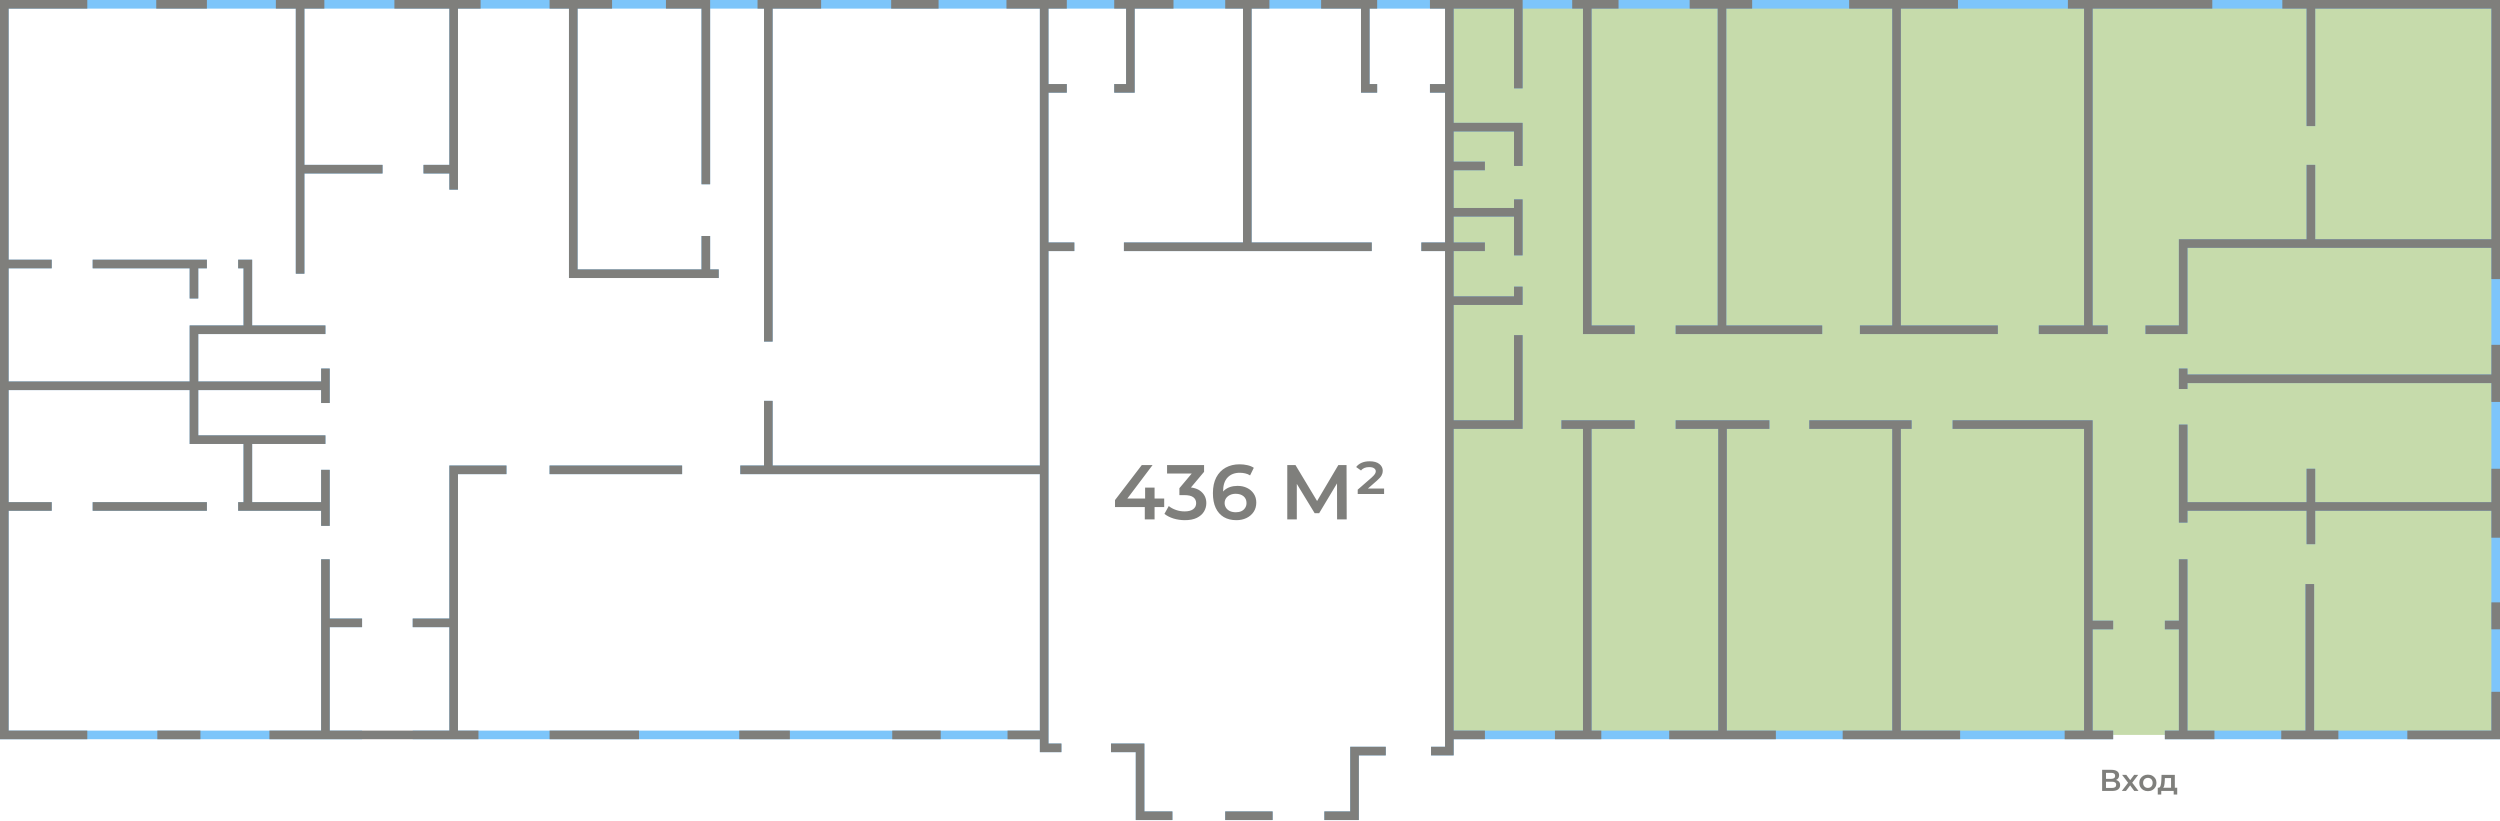
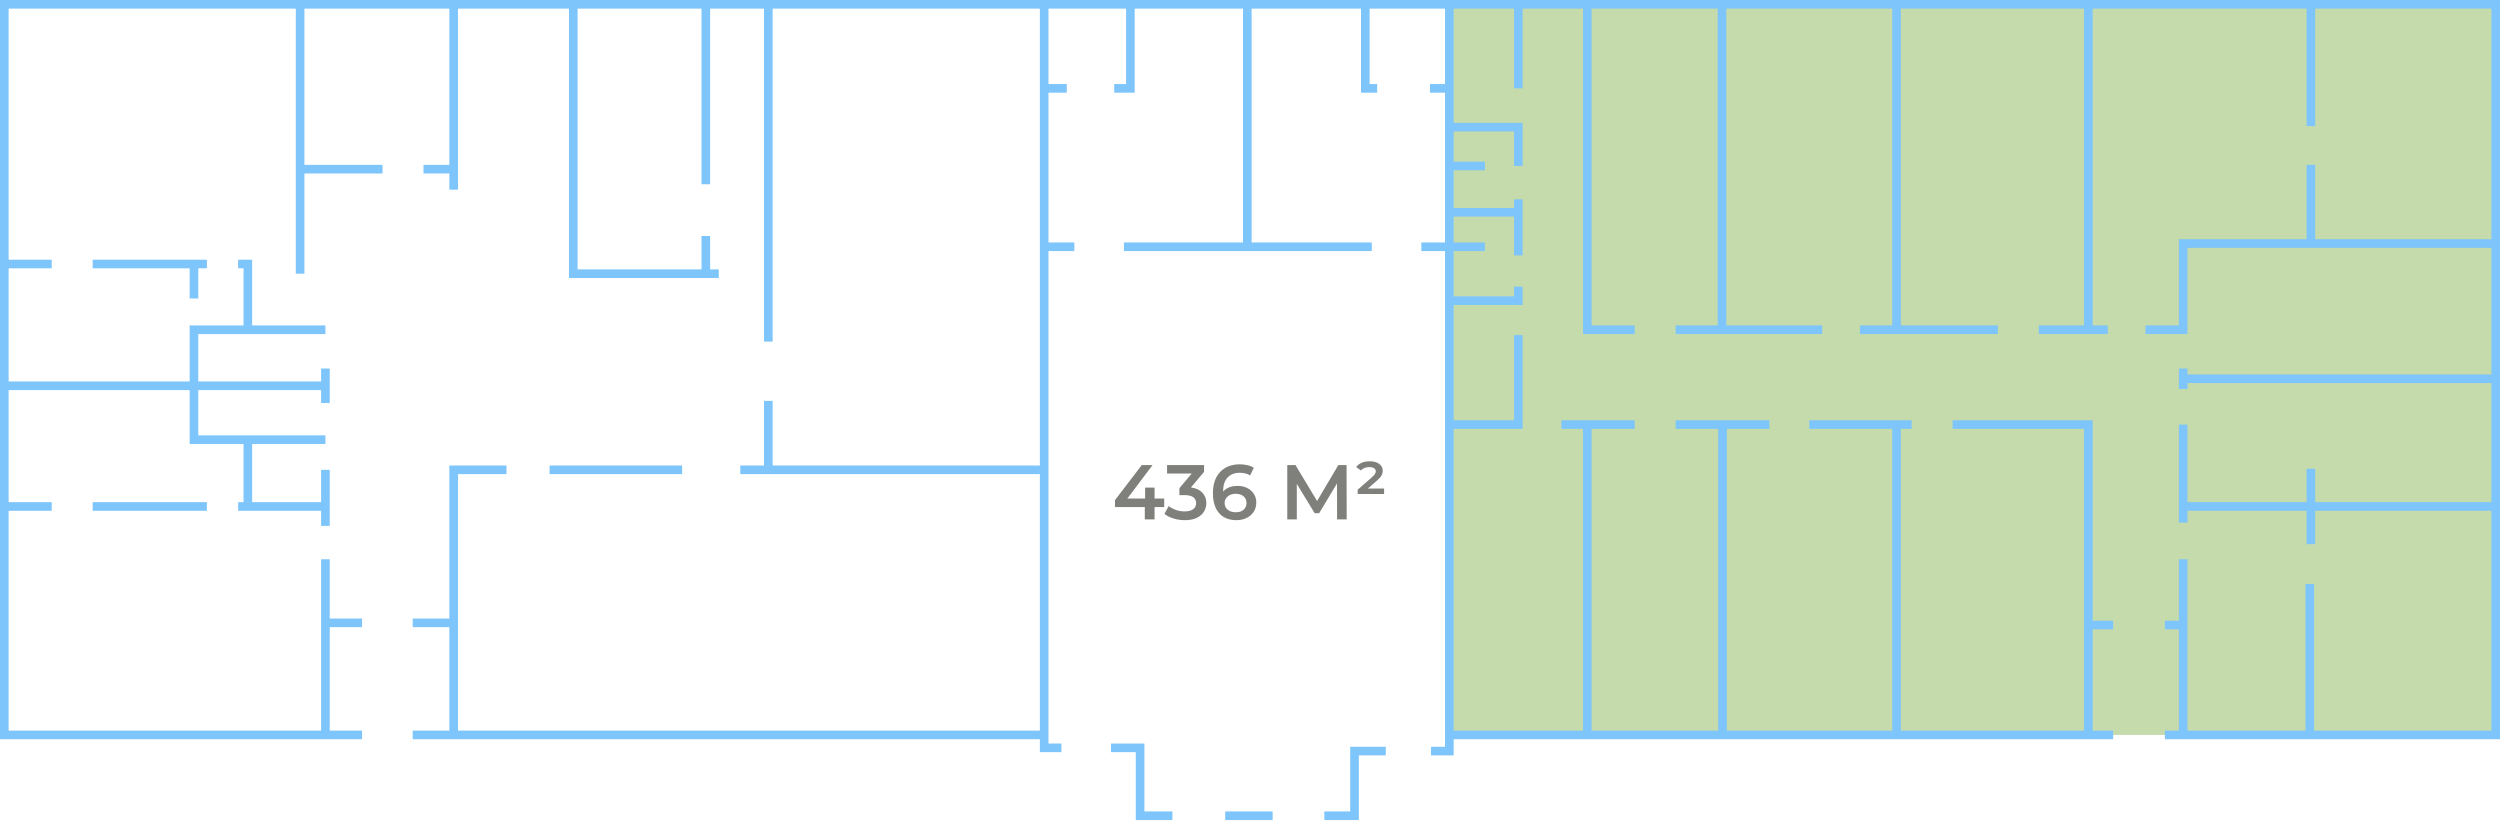
<svg xmlns="http://www.w3.org/2000/svg" width="1160" height="381" viewBox="0 0 1160 381" fill="none">
  <g clip-path="url(#clip0_7_69)">
    <path d="M712.5 2H674V122.5V179V235V341H745H765H797H823H840H863.5H882.5H894H927H968.5H1015H1038.5H1086H1108.5H1139.5H1156.5V218V114.5V41V2H1107.5H1085.5H1053H1028.5H1023.5H999.5H981H956H950H927H895H882.5H855H822.5H811.25H800H768H744.5H712.5Z" fill="#C6DBAB" />
    <path d="M73 341H93M125 341H151M222 341H210.5V289M255 341H296.5M343 341H366.5M414 341H436.5M484.5 341V347H492.5M484.5 341V218M484.5 341H191.5M484.5 2H467M484.5 2H495M484.5 2V41M435.5 2H413.5M381 2H356.5M351.5 2H356.5M309 2H327.5V85.5M284 2H266M255 2H266M223 2H210.5M183 2H210.5M150.5 2H139.25M128 2H139.25M96 2H72.5M139.25 2V78.5M139.25 127V78.5M139.25 78.5H177.5M196.5 78.5H210.5M210.5 78.5V2M210.5 78.5V88M266 2V127H327.5M333.5 127H327.5M327.5 127V109.5M356.5 2V158.5M356.5 186V218H343.5H484.5M484.5 218V114.5M316.5 218H255M235 218H210.5V289M210.5 289H191.5M168 289H151M151 289V341M151 289V259.5M151 341H168H40.5H2V235M151 187V179M151 171V179M151 179H2M2 179V122.5M2 179V235M24 122.5H2M2 122.5V2H1059H1072.25M43 122.5H90M96 122.5H90M90 122.5V138.5M151 204H115M151 153H115M115 153H90V204H115M115 153V122.5H110.5M115 204V235M115 235H110.5M115 235H151V244V218M96 235H43M24 235H2M517 2H524.5M544.5 2H524.5M568.5 2H578.75M589 2H578.75M613 2H633.5M639 2H633.5M663.5 2H672.5M704.5 41V2H672.5M633.5 2V41H639M663.5 41H672.5M672.5 41V2M672.5 41V59M672.5 114.5H659.5M672.5 114.5H689M672.5 114.5V98.5M672.5 114.5V139.5M636.5 114.5H578.75M521.5 114.5H578.75M498.5 114.5H484.5M484.5 114.5V41M495 41H484.5M517 41H524.5V2M578.75 2V114.5M689 77H672.5M672.5 77V59M672.5 77V98.5M672.5 59H704.5V77M704.5 92.5V98.5M704.5 118.5V98.5M704.5 98.5H672.5M729.5 2H736.5M751 2H736.5M736.5 2V153H758.5M777.5 153H799M845.5 153H799M799 153V2H784H813M858 2H880M908.5 2H880M880 2V153M880 153H863M880 153H927M946 153H969M978 153H969M969 153V2M969 2H959.5M969 2H1026.5M1072.25 2H1085.5H1158V113M1072.25 2V58.5M1072.25 76.5V113M1072.25 113H1013V153H995.5M1072.25 113H1158M1158 113V321V341H1004.5M1158 160V175.75M1158 186.5V175.75M1158 217.5V235M1158 249.5V235M1158 279.5V292M1085 341H1071.75M1058.5 341H1071.75M1071.75 341V271M1072.25 252.5V235M1072.25 217.5V235M1072.25 235H1158M1072.25 235H1013V242.5V197M1013 171V175.75M1013 180.5V175.75M1013 175.75H1158M1027.5 341H1013V259.5M1012 290H1004.5M980.5 290H969M969 290V197H906M969 290V341H958M909.5 341H880M855 341H880M887 197H880M839.5 197H880M880 197V341M821 197H799.25M777.5 197H799.25M799.25 197V341H824H774.5M743 341H736.5M721.5 341H736.5M758.5 197H736.5M724.5 197H736.5M736.5 197V341M672.5 341H689H980.5M672.5 341V348.5H664M672.5 341V197M643 348.5H628.5V378.5H614.5M590.5 378.5H568.5M544 378.5H529V347H515.5M704.5 133V139.5H672.5M672.5 139.5V197M704.5 155.5V197H672.5" stroke="#7DC5FA" stroke-width="4" />
-     <path d="M40.5 2H2V122.5M40.5 341H2V235M73 341H93M125 341H151M222 341H210.5M255 341H296.5M343 341H366.5M414 341H436.5M467.5 341H484.5M484.5 341V347H492.5M484.5 341V218M484.5 2H467M484.5 2H495M484.5 2V41M435.5 2H413.5M381 2H356.5M351.5 2H356.5M309 2H327.5V85.5M284 2H266M255 2H266M223 2H210.5M183 2H210.5M150.5 2H139.25M128 2H139.25M96 2H72.5M139.25 2V78.5M139.25 127V78.5M139.25 78.5H177.5M196.5 78.5H210.5M210.5 78.5V2M210.5 78.5V88M266 2V127H327.5M333.5 127H327.5M327.5 127V109.5M356.5 2V158.5M356.5 186V218H343.5H484.5M484.5 218V114.5M316.5 218H255M235 218H210.5V289M210.5 341H191.5H151M210.5 341V289M210.5 289H191.5M168 289H151M151 289V341M151 289V259.5M151 187V179M151 171V179M151 179H2M2 179V122.5M2 179V235M24 122.5H2M43 122.5H90M96 122.5H90M90 122.5V138.5M151 204H115M151 153H115M115 153H90V204H115M115 153V122.5H110.5M115 204V235M115 235H110.5M115 235H151V244V218M96 235H43M24 235H2M517 2H524.5M544.5 2H524.5M568.5 2H578.75M589 2H578.75M613 2H633.5M639 2H633.5M663.5 2H672.5M704.5 41V2H672.5M633.5 2V41H639M663.5 41H672.5M672.5 41V2M672.5 41V59M672.5 114.5H659.5M672.5 114.5H689M672.5 114.5V98.5M672.5 114.5V139.5M636.5 114.5H578.75M521.5 114.5H578.75M498.5 114.5H484.5M484.5 114.5V41M495 41H484.5M517 41H524.5V2M578.75 2V114.5M689 77H672.5M672.5 77V59M672.5 77V98.5M672.5 59H704.5V77M704.5 92.5V98.5M704.5 118.5V98.5M704.5 98.5H672.5M729.5 2H736.5M751 2H736.5M736.5 2V153H758.5M777.5 153H799M845.5 153H799M799 153V2H784H813M858 2H880M908.5 2H880M880 2V153M880 153H863M880 153H927M946 153H969M978 153H969M969 153V2M969 2H959.5M969 2H1026.5M1059 2H1072.25M1072.25 2H1085.5H1158V113M1072.25 2V58.5M1072.25 76.5V113M1072.25 113H1013V153H995.5M1072.25 113H1158M1158 113V129.5M1158 160V175.75M1158 186.5V175.75M1158 217.5V235M1158 249.5V235M1158 279.5V292M1158 321V341H1117M1085 341H1071.75M1058.5 341H1071.75M1071.75 341V271M1072.25 252.5V235M1072.25 217.5V235M1072.25 235H1158M1072.25 235H1013V242.5V197M1013 171V175.75M1013 180.5V175.75M1013 175.75H1158M1027.5 341H1013M1004.5 341H1013M1013 259.5V341M1012 290H1004.5M980.5 290H969M969 290V197H906M969 290V341M969 341H980.5M969 341H958M909.5 341H880M855 341H880M887 197H880M839.5 197H880M880 197V341M821 197H799.25M777.5 197H799.25M799.25 197V341H824H774.5M743 341H736.5M721.5 341H736.5M758.5 197H736.5M724.5 197H736.5M736.5 197V341M689 341H672.5M672.5 341V348.5H664M672.5 341V197M643 348.5H628.5V378.5H614.5M590.5 378.5H568.5M544 378.5H529V347H515.5M704.5 133V139.5H672.5M672.5 139.5V197M704.5 155.5V197H672.5" stroke="#7F7F7C" stroke-width="4" />
-     <path d="M975.386 367V357.2H979.768C980.869 357.2 981.728 357.419 982.344 357.858C982.96 358.287 983.268 358.908 983.268 359.72C983.268 360.523 982.974 361.143 982.386 361.582C981.798 362.011 981.023 362.226 980.062 362.226L980.314 361.722C981.406 361.722 982.251 361.941 982.848 362.38C983.445 362.819 983.744 363.453 983.744 364.284C983.744 365.133 983.431 365.801 982.806 366.286C982.181 366.762 981.257 367 980.034 367H975.386ZM977.178 365.6H979.978C980.613 365.6 981.093 365.483 981.42 365.25C981.747 365.007 981.91 364.639 981.91 364.144C981.91 363.649 981.747 363.29 981.42 363.066C981.093 362.833 980.613 362.716 979.978 362.716H977.178V365.6ZM977.178 361.386H979.614C980.202 361.386 980.65 361.269 980.958 361.036C981.266 360.793 981.42 360.448 981.42 360C981.42 359.533 981.266 359.183 980.958 358.95C980.65 358.717 980.202 358.6 979.614 358.6H977.178V361.386ZM984.515 367L987.805 362.716L987.777 363.654L984.641 359.524H986.587L988.785 362.464H988.043L990.255 359.524H992.145L988.981 363.654L988.995 362.716L992.271 367H990.297L987.987 363.878L988.715 363.976L986.447 367H984.515ZM996.61 367.098C995.844 367.098 995.163 366.935 994.566 366.608C993.968 366.272 993.497 365.815 993.152 365.236C992.806 364.657 992.634 363.999 992.634 363.262C992.634 362.515 992.806 361.857 993.152 361.288C993.497 360.709 993.968 360.257 994.566 359.93C995.163 359.603 995.844 359.44 996.61 359.44C997.384 359.44 998.07 359.603 998.668 359.93C999.274 360.257 999.746 360.705 1000.08 361.274C1000.43 361.843 1000.6 362.506 1000.6 363.262C1000.6 363.999 1000.43 364.657 1000.08 365.236C999.746 365.815 999.274 366.272 998.668 366.608C998.07 366.935 997.384 367.098 996.61 367.098ZM996.61 365.6C997.039 365.6 997.422 365.507 997.758 365.32C998.094 365.133 998.355 364.863 998.542 364.508C998.738 364.153 998.836 363.738 998.836 363.262C998.836 362.777 998.738 362.361 998.542 362.016C998.355 361.661 998.094 361.391 997.758 361.204C997.422 361.017 997.044 360.924 996.624 360.924C996.194 360.924 995.812 361.017 995.476 361.204C995.149 361.391 994.888 361.661 994.692 362.016C994.496 362.361 994.398 362.777 994.398 363.262C994.398 363.738 994.496 364.153 994.692 364.508C994.888 364.863 995.149 365.133 995.476 365.32C995.812 365.507 996.19 365.6 996.61 365.6ZM1007.37 366.188V361.008H1004.5L1004.46 362.212C1004.44 362.641 1004.41 363.057 1004.37 363.458C1004.34 363.85 1004.28 364.214 1004.19 364.55C1004.11 364.877 1003.99 365.147 1003.83 365.362C1003.67 365.577 1003.46 365.717 1003.2 365.782L1001.46 365.516C1001.74 365.516 1001.97 365.427 1002.13 365.25C1002.31 365.063 1002.45 364.811 1002.54 364.494C1002.64 364.167 1002.72 363.799 1002.76 363.388C1002.81 362.968 1002.84 362.534 1002.86 362.086L1002.96 359.524H1009.12V366.188H1007.37ZM1001.2 368.666V365.516H1010.23V368.666H1008.59V367H1002.82V368.666H1001.2Z" fill="#7F7F7C" />
    <path d="M517.363 235.276V232.036L529.783 215.8H534.787L522.547 232.036L520.207 231.316H540.187V235.276H517.363ZM531.187 241V235.276L531.331 231.316V226.24H535.723V241H531.187ZM549.76 241.36C547.984 241.36 546.244 241.108 544.54 240.604C542.86 240.076 541.444 239.356 540.292 238.444L542.308 234.808C543.22 235.552 544.324 236.152 545.62 236.608C546.916 237.064 548.272 237.292 549.688 237.292C551.368 237.292 552.676 236.956 553.612 236.284C554.548 235.588 555.016 234.652 555.016 233.476C555.016 232.324 554.584 231.412 553.72 230.74C552.856 230.068 551.464 229.732 549.544 229.732H547.24V226.528L554.44 217.96L555.052 219.724H541.516V215.8H558.688V218.932L551.488 227.5L549.04 226.06H550.444C553.54 226.06 555.856 226.756 557.392 228.148C558.952 229.516 559.732 231.28 559.732 233.44C559.732 234.856 559.372 236.164 558.652 237.364C557.932 238.564 556.828 239.536 555.34 240.28C553.876 241 552.016 241.36 549.76 241.36ZM573.701 241.36C571.421 241.36 569.465 240.88 567.833 239.92C566.201 238.936 564.953 237.52 564.089 235.672C563.225 233.824 562.793 231.544 562.793 228.832C562.793 225.952 563.309 223.516 564.341 221.524C565.397 219.532 566.849 218.02 568.697 216.988C570.569 215.956 572.717 215.44 575.141 215.44C576.413 215.44 577.625 215.572 578.777 215.836C579.953 216.1 580.949 216.508 581.765 217.06L580.037 220.588C579.341 220.132 578.585 219.82 577.769 219.652C576.977 219.46 576.137 219.364 575.249 219.364C572.873 219.364 570.989 220.096 569.597 221.56C568.205 223.024 567.509 225.184 567.509 228.04C567.509 228.496 567.521 229.036 567.545 229.66C567.569 230.26 567.653 230.872 567.797 231.496L566.357 229.912C566.789 228.928 567.377 228.112 568.121 227.464C568.889 226.792 569.789 226.288 570.821 225.952C571.877 225.616 573.017 225.448 574.241 225.448C575.897 225.448 577.373 225.772 578.669 226.42C579.965 227.044 580.997 227.944 581.765 229.12C582.533 230.272 582.917 231.628 582.917 233.188C582.917 234.844 582.509 236.284 581.693 237.508C580.877 238.732 579.773 239.68 578.381 240.352C576.989 241.024 575.429 241.36 573.701 241.36ZM573.449 237.688C574.409 237.688 575.261 237.52 576.005 237.184C576.749 236.824 577.325 236.32 577.733 235.672C578.165 235.024 578.381 234.268 578.381 233.404C578.381 232.084 577.925 231.04 577.013 230.272C576.101 229.504 574.877 229.12 573.341 229.12C572.333 229.12 571.445 229.312 570.677 229.696C569.933 230.056 569.333 230.56 568.877 231.208C568.445 231.856 568.229 232.6 568.229 233.44C568.229 234.208 568.433 234.916 568.841 235.564C569.249 236.212 569.837 236.728 570.605 237.112C571.397 237.496 572.345 237.688 573.449 237.688ZM597.293 241V215.8H601.109L612.161 234.196H610.109L620.981 215.8H624.797L624.869 241H620.405L620.369 222.748H621.305L612.089 238.12H610.001L600.641 222.748H601.721V241H597.293ZM629.977 229.228V227.212L636.421 221.596C637.213 220.876 637.729 220.312 637.969 219.904C638.233 219.472 638.365 219.064 638.365 218.68C638.365 218.128 638.113 217.672 637.609 217.312C637.129 216.928 636.349 216.736 635.269 216.736C634.453 216.736 633.721 216.868 633.073 217.132C632.425 217.396 631.909 217.792 631.525 218.32L629.257 216.7C629.857 215.884 630.685 215.236 631.741 214.756C632.797 214.276 634.057 214.036 635.521 214.036C637.465 214.036 638.965 214.456 640.021 215.296C641.077 216.136 641.605 217.192 641.605 218.464C641.605 219.184 641.425 219.88 641.065 220.552C640.729 221.224 639.985 222.064 638.833 223.072L633.397 227.824L632.641 226.672H642.217V229.228H629.977Z" fill="#7F7F7C" />
  </g>
  <defs>
    <clipPath id="clip0_7_69">
      <rect width="1160" height="381" fill="white" />
    </clipPath>
  </defs>
</svg>